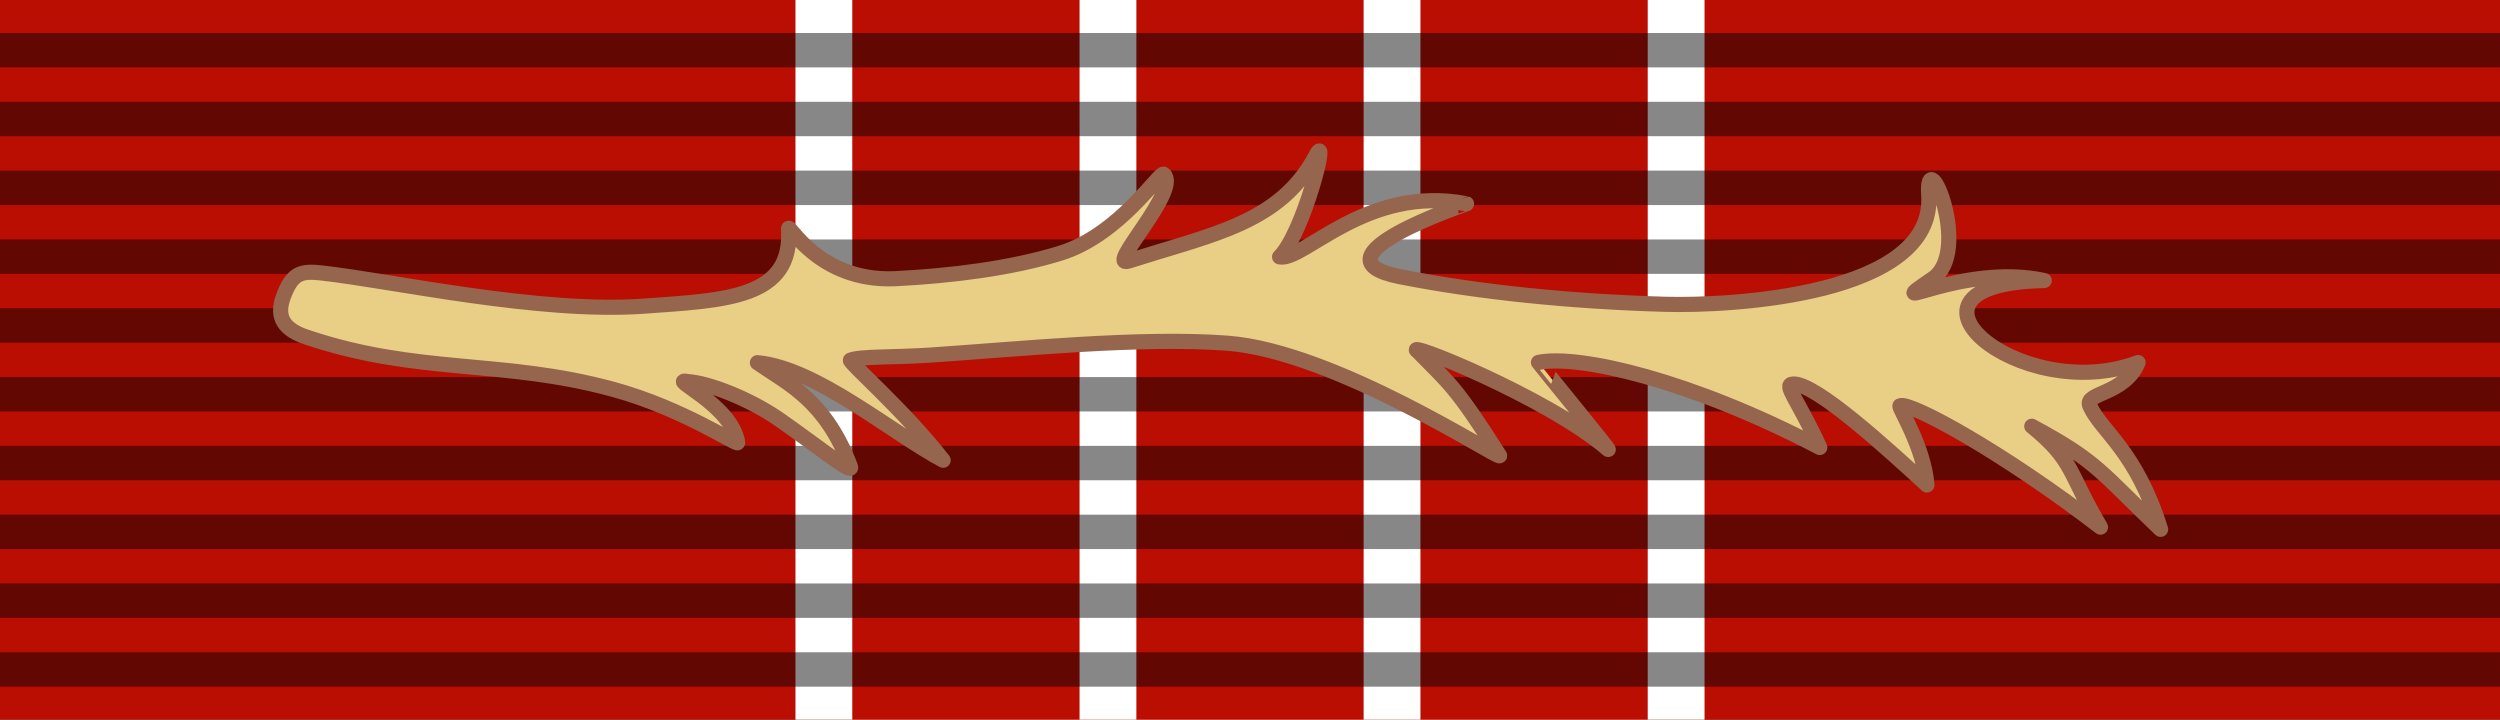
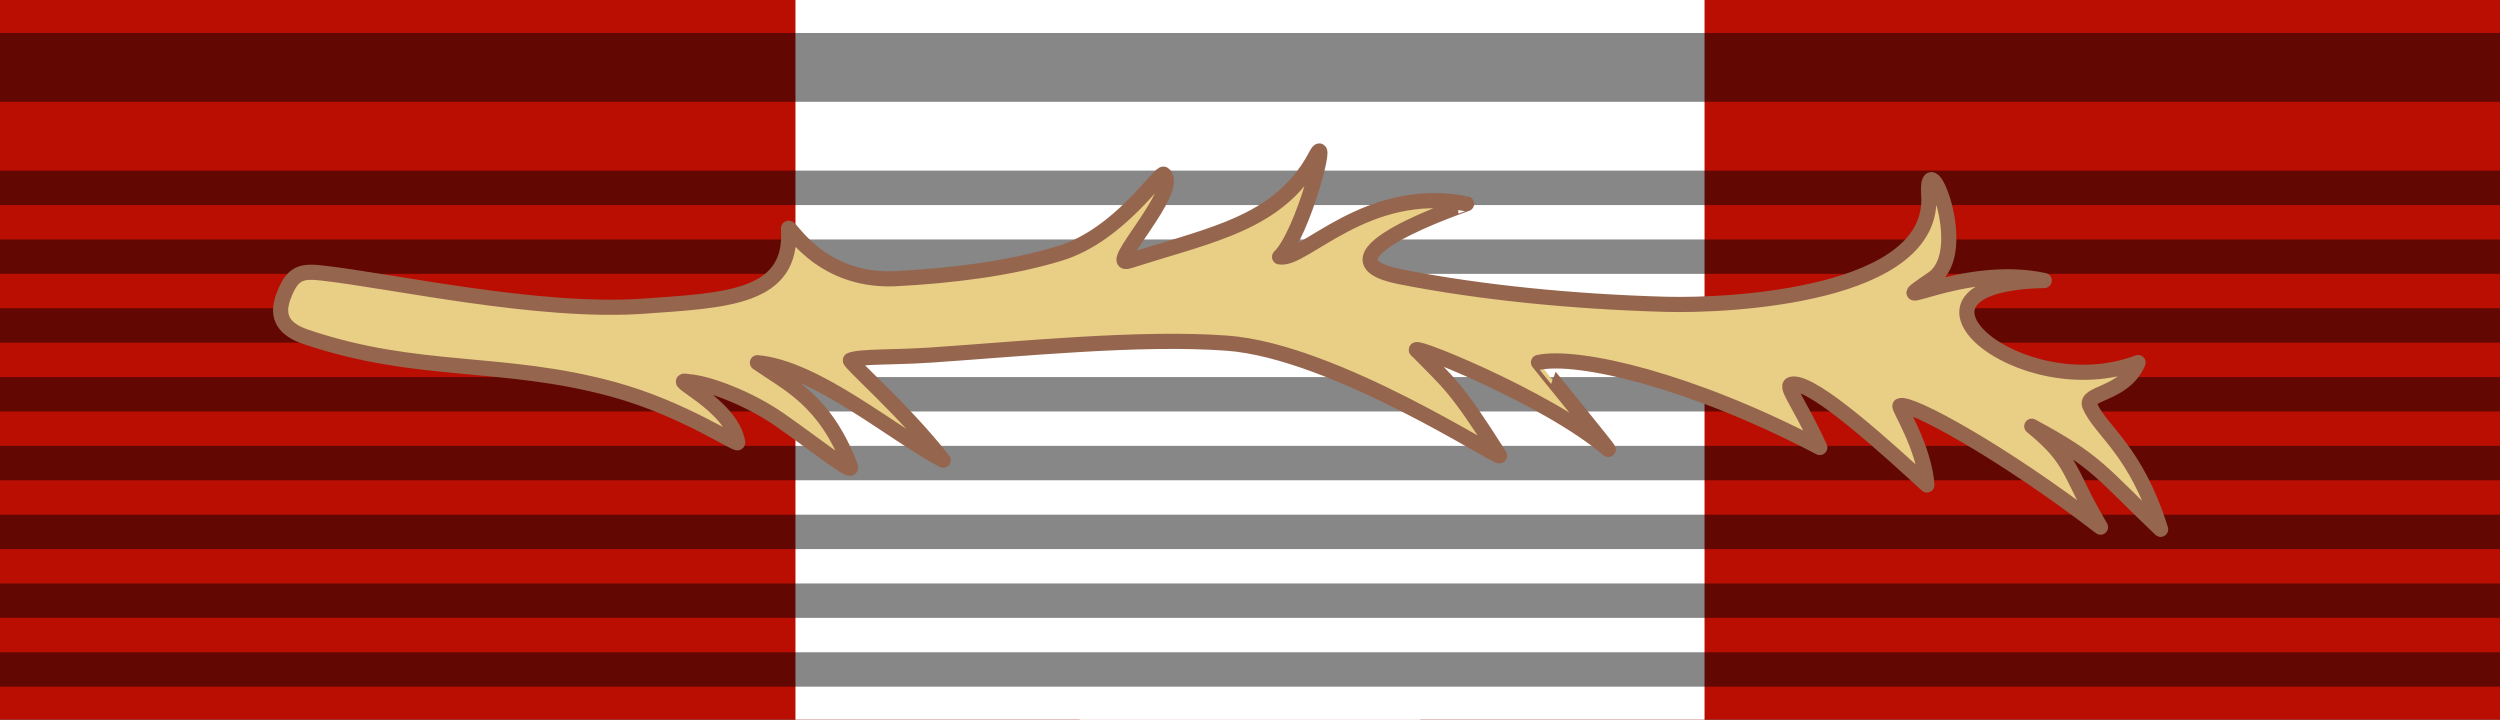
<svg xmlns="http://www.w3.org/2000/svg" version="1.1" id="Layer_1" width="93.543" height="26.929" viewBox="0 0 93.543 26.929" overflow="visible" enable-background="new 0 0 93.543 26.929" xml:space="preserve">
  <rect x="0" y="0" width="93.543" height="26.929" fill="#333333" stroke="none" />
  <rect y="0" fill="#BA0E02" width="93.543" height="26.927" />
  <rect x="29.764" fill="#FFFFFF" width="34.015" height="26.929" />
-   <rect x="31.89" fill="#BA0E02" width="29.763" height="26.929" />
  <rect x="40.394" fill="#FFFFFF" width="12.755" height="26.929" />
-   <rect x="42.52" fill="#BA0E02" width="8.503" height="26.929" />
-   <path opacity="0.471" d="M93.543,1.236v1.287H0V1.236H93.543L93.543,1.236z M93.543,3.81v1.287H0V3.81H93.543L93.543,3.81z   M93.543,6.384v1.288H0V6.384H93.543L93.543,6.384z M93.543,8.959v1.288H0V8.959H93.543L93.543,8.959z M93.543,11.533v1.288H0  v-1.288H93.543L93.543,11.533z M93.543,14.108v1.287H0v-1.287H93.543L93.543,14.108z M93.543,16.683v1.287H0v-1.287H93.543  L93.543,16.683z M93.543,19.257v1.287H0v-1.287H93.543L93.543,19.257z M93.543,21.831v1.287H0v-1.287H93.543L93.543,21.831z   M93.543,24.406v1.287H0v-1.287H93.543z" />
+   <path opacity="0.471" d="M93.543,1.236v1.287H0V1.236H93.543L93.543,1.236z v1.287H0V3.81H93.543L93.543,3.81z   M93.543,6.384v1.288H0V6.384H93.543L93.543,6.384z M93.543,8.959v1.288H0V8.959H93.543L93.543,8.959z M93.543,11.533v1.288H0  v-1.288H93.543L93.543,11.533z M93.543,14.108v1.287H0v-1.287H93.543L93.543,14.108z M93.543,16.683v1.287H0v-1.287H93.543  L93.543,16.683z M93.543,19.257v1.287H0v-1.287H93.543L93.543,19.257z M93.543,21.831v1.287H0v-1.287H93.543L93.543,21.831z   M93.543,24.406v1.287H0v-1.287H93.543z" />
  <path fill-rule="evenodd" clip-rule="evenodd" fill="#E9CE86" stroke="#96654E" stroke-width="0.567" stroke-linejoin="round" stroke-miterlimit="22.926" d="  M12.048,10.215c2.629,0.295,8.118,1.52,12.037,1.241c3.091-0.22,5.593-0.295,5.419-2.895c-0.019-0.273,1.087,1.975,3.954,1.869  c2.136-0.107,4.356-0.382,6.213-0.954c2.238-0.689,3.755-3.111,3.877-2.954c0.634,0.607-2.216,3.535-1.314,3.245  c1.362-0.438,2.616-0.762,3.709-1.201c1.405-0.564,2.543-1.32,3.3-2.756c0.525-0.998-0.474,2.935-1.365,3.802  c0.9,0.175,3.247-2.712,6.996-1.987c0.016,0.003-6.039,2.024-2.495,2.727c2.988,0.592,6.461,0.936,9.935,1.034  c2.454,0.07,10.104-0.33,9.854-4.08c-0.142-2.124,1.673,2.149,0.116,3.143c-2.086,1.422,1.099-0.622,4.205,0.047  c-6.351,0.123-0.907,4.74,3.512,3.07c-0.506,1.212-2.026,1.115-1.807,1.617c0.422,0.959,1.729,1.661,2.65,4.623  c-2.253-2.143-2.342-2.527-4.821-3.857c1.594,1.303,1.341,1.7,2.572,3.775c-3.721-2.861-7.157-4.713-7.503-4.54  c-0.079,0.04,0.896,1.519,1.008,2.962c-1.402-1.284-4.188-3.85-5.023-3.777c-0.354,0.031,0.186,0.568,1.014,2.375  c-4.822-2.528-9.036-3.491-10.526-3.184c-0.012,0.002,2.762,3.389,2.605,3.254c-2.288-1.975-7.849-4.169-7.109-3.659  c1.142,1.179,1.373,1.245,3.051,3.896c0.012,0.173-6.155-3.912-10.2-4.211c-3.256-0.242-7.789,0.225-11.101,0.446  c-1.361,0.091-2.63,0.042-2.99,0.19c-0.107,0.044,2.041,1.904,3.469,3.745c-1.896-1.004-4.749-3.451-6.95-3.65  c1.169,0.81,2.543,1.404,3.481,3.887c0.127,0.337-1.208-0.745-2.622-1.735c-1.172-0.821-2.702-1.393-3.451-1.444  c-0.852-0.165,1.63,0.847,1.854,2.28c0.033,0.149-2.027-1.272-4.652-1.989c-4.167-1.139-7.29-0.543-11.494-1.961  c-0.772-0.26-1.157-0.693-0.852-1.512C10.936,10.206,11.261,10.127,12.048,10.215z" />
</svg>